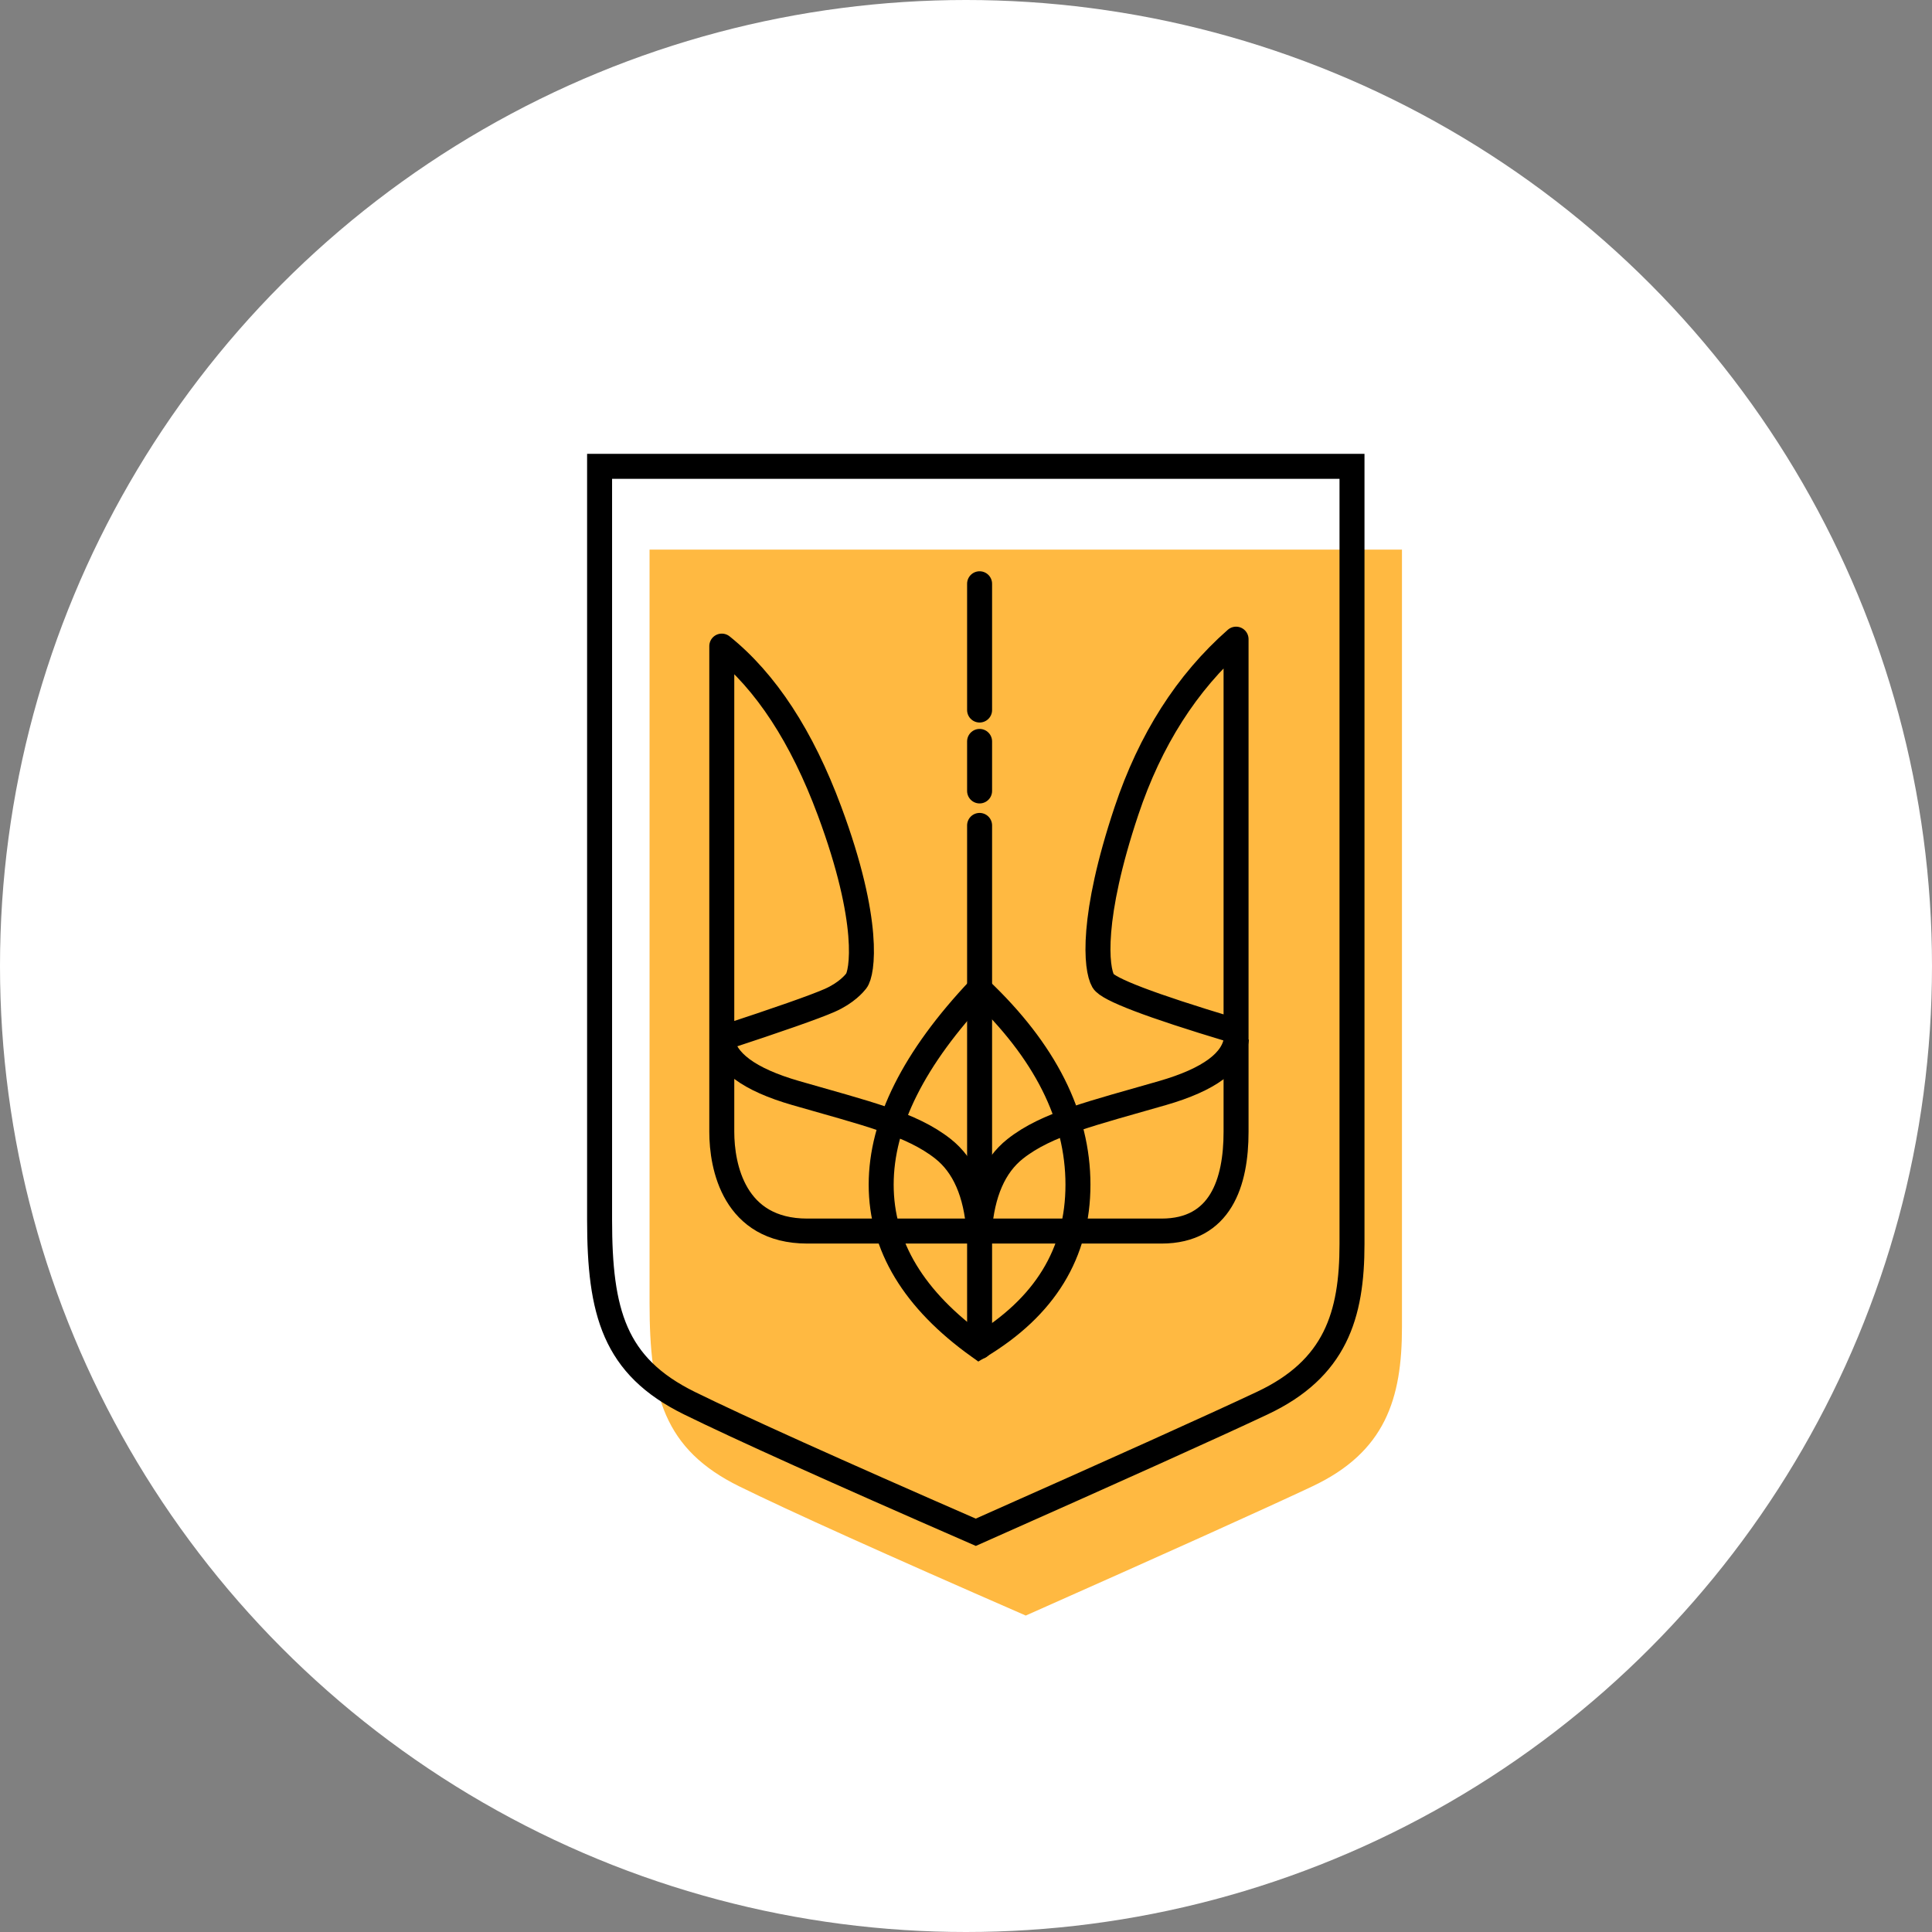
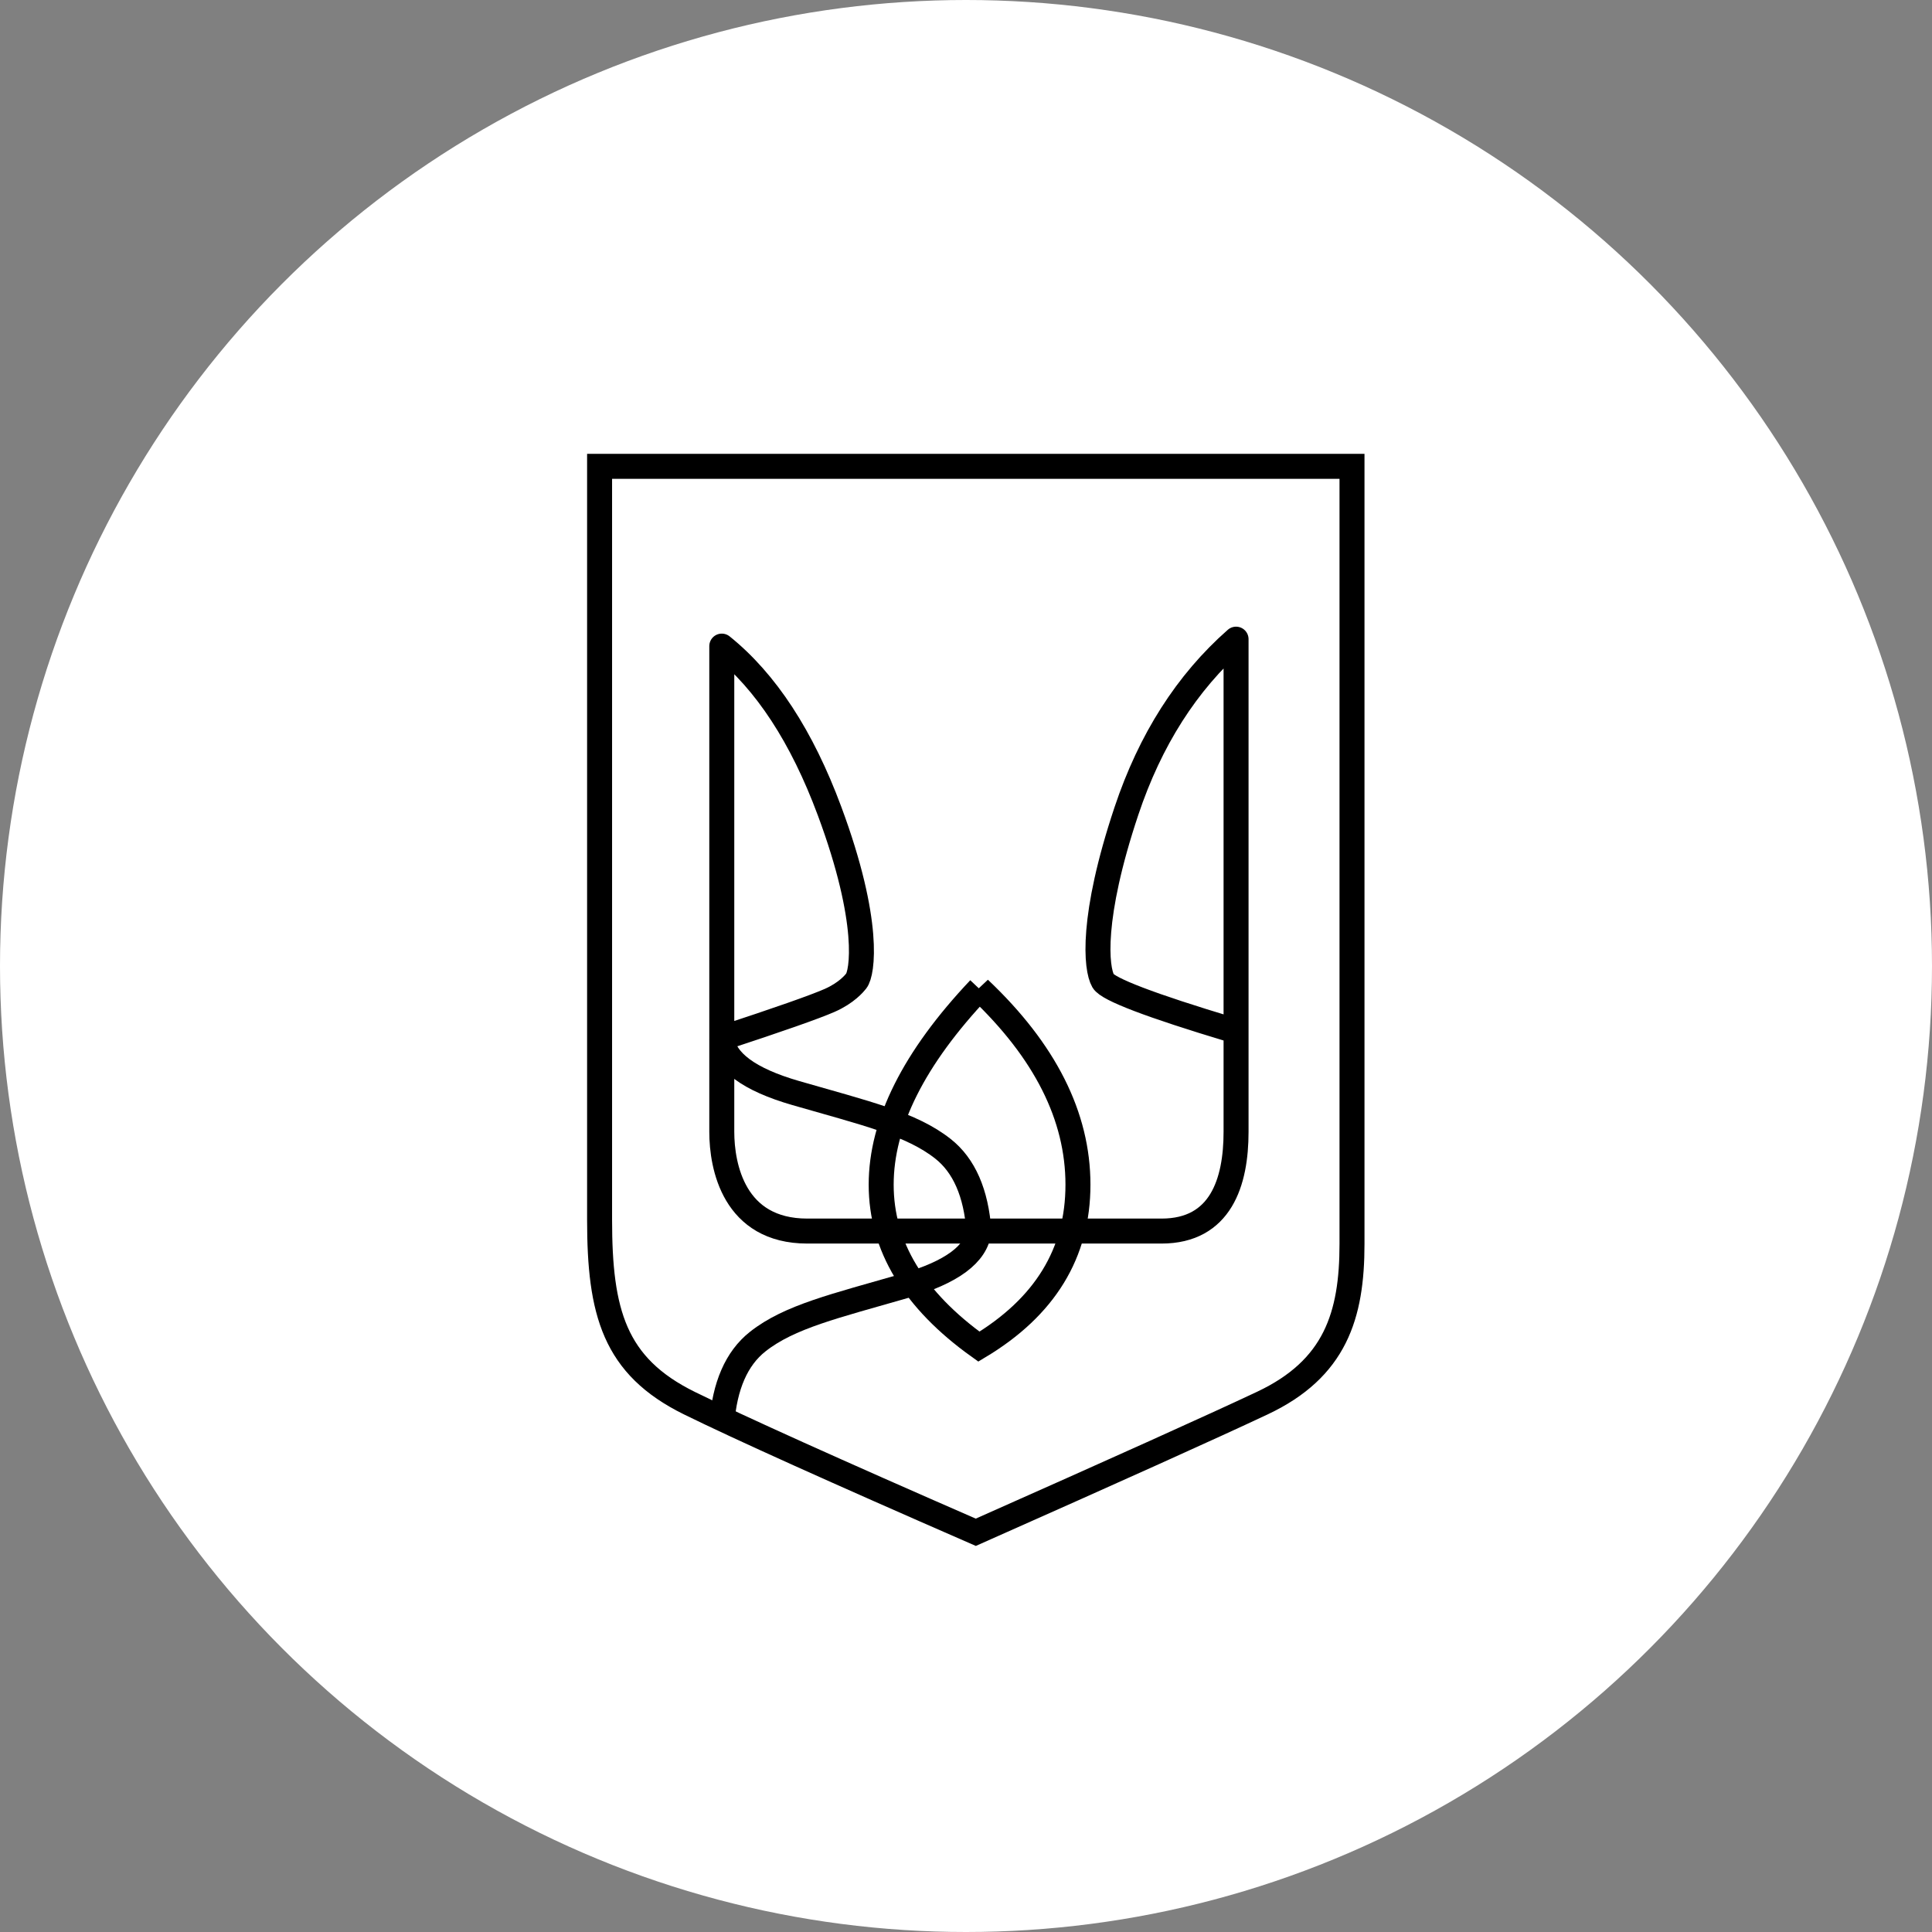
<svg xmlns="http://www.w3.org/2000/svg" width="116" height="116" viewBox="0 0 116 116">
  <rect x="0" y="0" width="116" height="116" fill="#808080" stroke="none" />
  <g fill="none" fill-rule="evenodd">
    <circle cx="58" cy="58" r="58" fill="#FFF" />
-     <path fill="#FFB941" d="M39 33h45.176v46.688c0 4.295-1 7.495-5.392 9.56-2.928 1.378-8.66 3.962-17.196 7.752-8.442-3.684-14.172-6.267-17.191-7.751C39.868 87.023 39 83.779 39 78.23V33z" />
    <path stroke="#000" stroke-width="1.5" d="M36 28h45.176v46.688c0 4.295-1 7.495-5.392 9.56-2.928 1.378-8.66 3.962-17.196 7.752-8.442-3.684-14.172-6.267-17.191-7.751C36.868 82.023 36 78.779 36 73.23V28z" />
    <g stroke="#000" stroke-width="1.5">
      <path stroke-linecap="round" stroke-linejoin="round" d="M0 27.29c3.42-1.124 5.576-1.88 6.47-2.272 1.023-.448 1.5-1.037 1.605-1.17.365-.46.885-3.506-1.606-10.205C4.81 9.177 2.653 5.877 0 3.743v29.164c0 2.069.723 5.958 5.135 5.958h21.267c3.558 0 4.476-2.938 4.476-5.958V3.326c-2.959 2.603-5.153 6.042-6.582 10.317-2.143 6.412-1.828 9.459-1.398 10.206.286.497 2.84 1.471 7.662 2.922" transform="translate(43.337 35.05)" />
-       <path d="M0 27.29c.153 1.381 1.632 2.477 4.436 3.287 4.207 1.215 6.946 1.848 8.847 3.351 1.268 1.002 1.987 2.648 2.156 4.937M30.903 27.29c-.153 1.381-1.632 2.477-4.436 3.287-4.207 1.215-6.946 1.848-8.847 3.351-1.268 1.002-1.987 2.648-2.156 4.937" transform="translate(43.337 35.05)" />
+       <path d="M0 27.29c.153 1.381 1.632 2.477 4.436 3.287 4.207 1.215 6.946 1.848 8.847 3.351 1.268 1.002 1.987 2.648 2.156 4.937c-.153 1.381-1.632 2.477-4.436 3.287-4.207 1.215-6.946 1.848-8.847 3.351-1.268 1.002-1.987 2.648-2.156 4.937" transform="translate(43.337 35.05)" />
      <path d="M15.464 24.32C11.535 28.476 9.57 32.397 9.57 36.08c0 3.685 1.956 6.926 5.868 9.723 3.965-2.375 5.947-5.615 5.947-9.723 0-4.107-1.974-8.027-5.922-11.761z" transform="translate(43.337 35.05)" />
-       <path stroke-linecap="round" d="M15.479 45.804L15.479 14.509M15.479 7.581L15.479 0M15.479 12.439L15.479 9.466" transform="translate(43.337 35.05)" />
    </g>
  </g>
</svg>